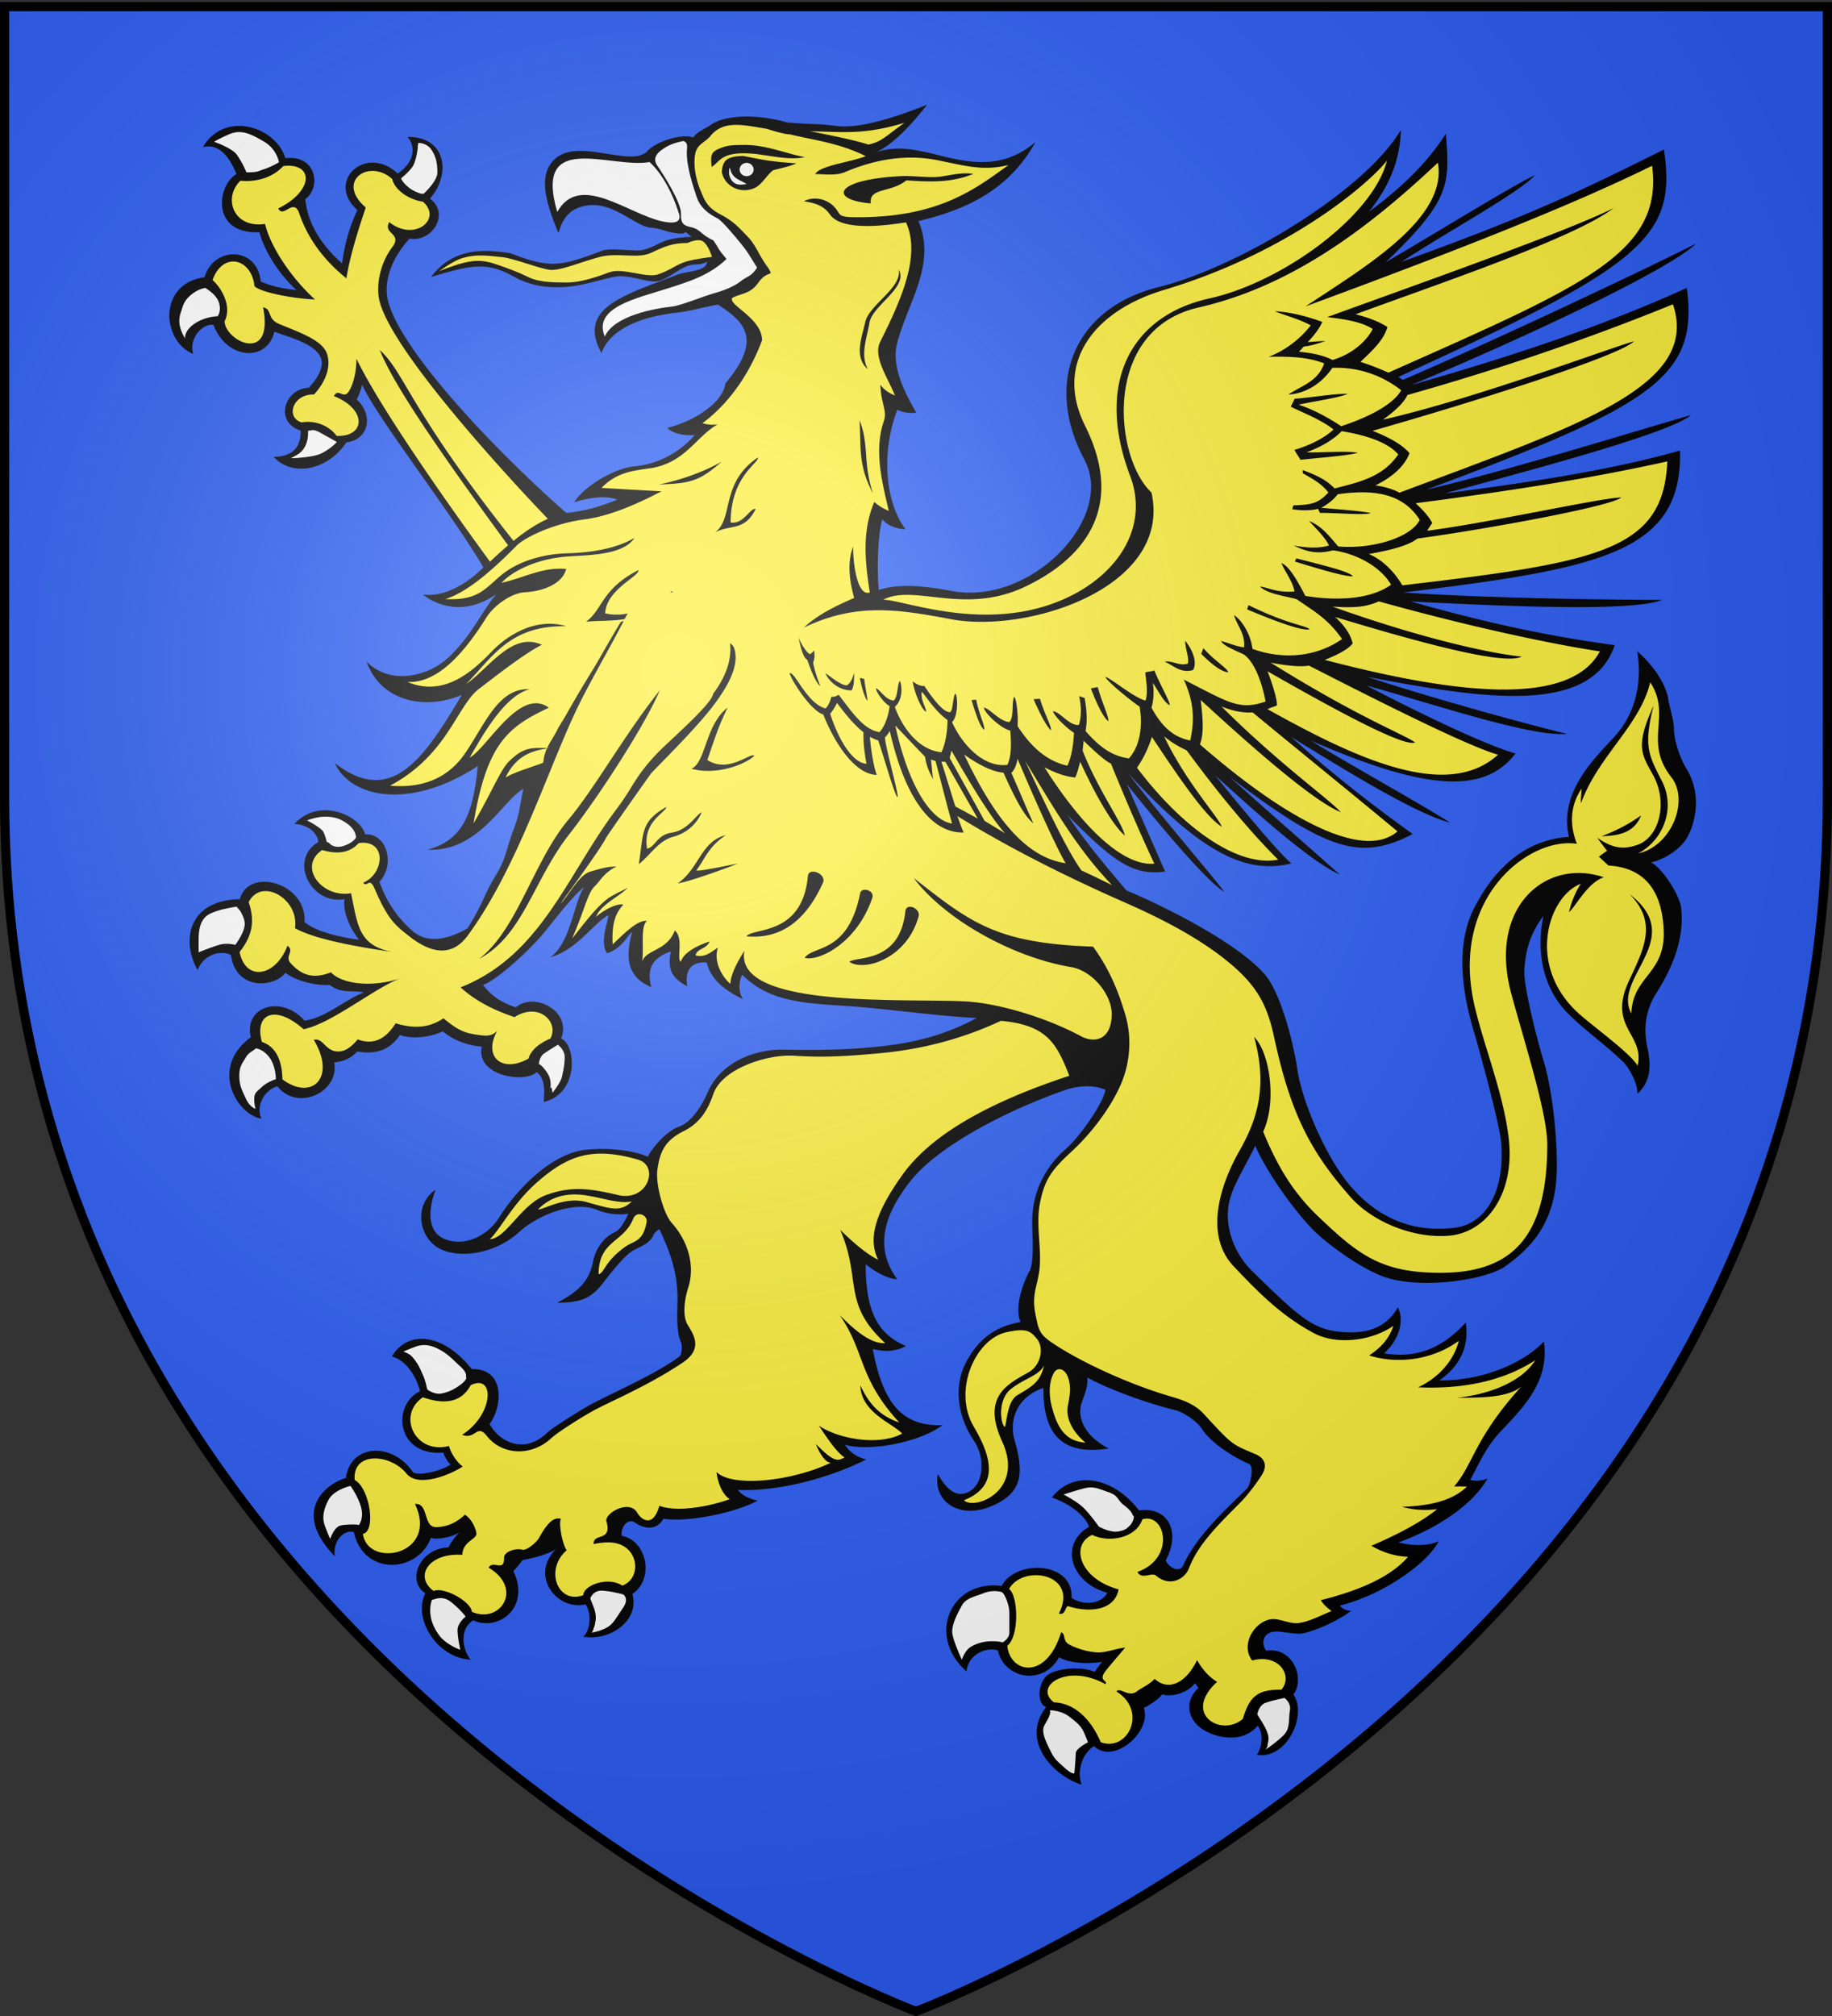
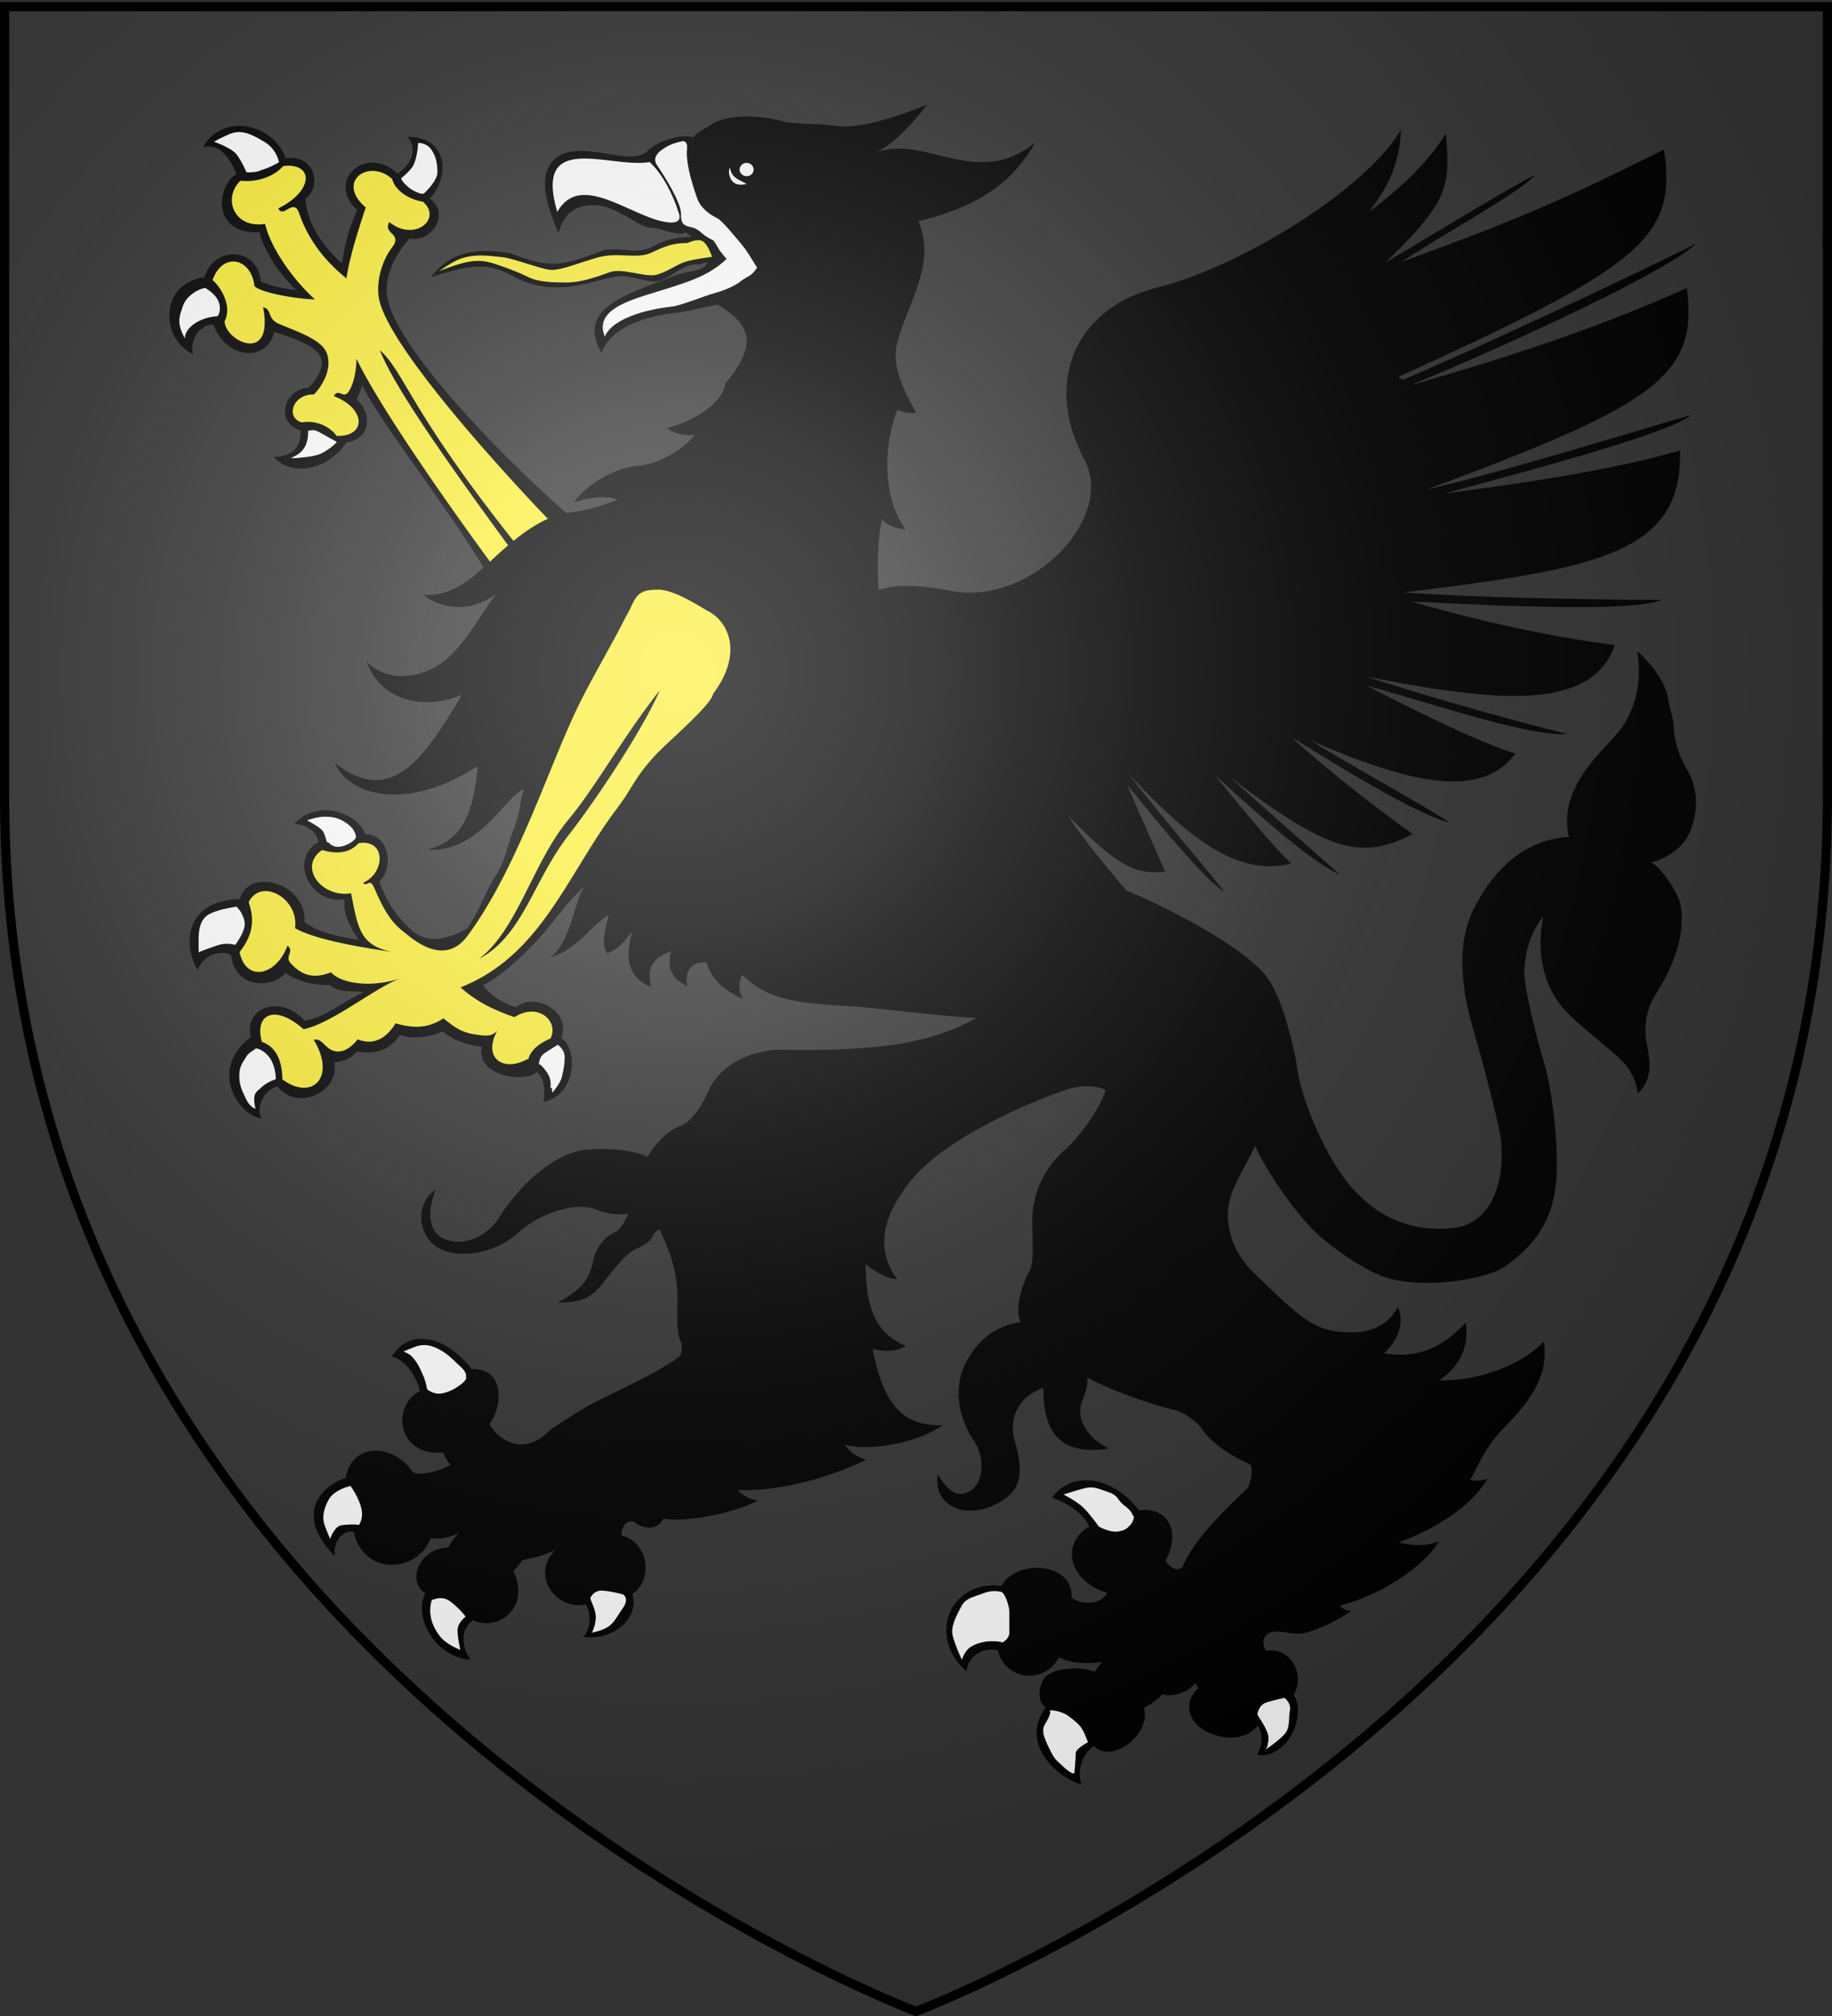
<svg xmlns="http://www.w3.org/2000/svg" xmlns:xlink="http://www.w3.org/1999/xlink" width="600" height="660" version="1.0">
  <rect width="100%" height="100%" fill="#333333" stroke="none" />
  <defs>
    <radialGradient xlink:href="#a" id="b" cx="221.445" cy="226.331" r="300" fx="221.445" fy="226.331" gradientTransform="matrix(1.353 0 0 1.349 -77.63 -85.747)" gradientUnits="userSpaceOnUse" />
    <linearGradient id="a">
      <stop offset="0" style="stop-color:white;stop-opacity:.314" />
      <stop offset=".19" style="stop-color:white;stop-opacity:.251" />
      <stop offset=".6" style="stop-color:#6b6b6b;stop-opacity:.125" />
      <stop offset="1" style="stop-color:black;stop-opacity:.125" />
    </linearGradient>
  </defs>
  <g style="display:inline">
-     <path d="M300 658.5s298.5-112.32 298.5-397.772V2.176H1.5v258.552C1.5 546.18 300 658.5 300 658.5z" style="fill:#2b5df2;fill-opacity:1;fill-rule:evenodd;stroke:none" />
-   </g>
+     </g>
  <g style="display:inline">
    <path d="M207.034 305.132c-1.874 6.861-2.549 14.453 6.264 18.005-1.578-5.881.263-9.55 6.445-11.647-1.513 6.697 1.25 9.201 5.327 11.415-.79-5.009 1.052-8.154 6.379-7.804 1.446 5.94 6.51 9.434 11.903 11.997-1.447-1.98-1.578-5.533-.263-7.979 3.983 4.001 8.49 6.29 13.564 7.681 6.152 1.688 13.136 2.058 21.028 2.569 11.311.699 28.87 3.261 42.22 3.902-9.47 5.067-19.07 8.037-32.355 9.376-9.536.99-18.48 1.223-31.501.99-6.248-.116-19.27 2.563-24.267 13.977-1.973 4.543-5.327 9.784-9.405 11.24-3.946 1.34-8.746 6.814-10.193 9.842-8.484-3.552-19.73-2.446-21.702-2.096-11.443 2.154-22.097 14.035-27.095 22.13-3.354 5.358-10.983 9.9-18.086 6.755-5.064-2.271-5.326-8.91-2.63-16.015-7.366 5.067-5.524 16.015 1.578 19.451 6.906 3.262 18.217 1.34 25.714-5.532 6.642-5.999 18.414-10.25 25.45-7.338 2.5 1.048 6.446 1.922 10.392 1.281-1.053 2.271-2.5 5.183-4.538 6.115-4.077 1.864-6.38 6.173-6.971 9.318-1.25 6.115-3.946 9.61-11.838 13.744 5.985-.233 10.325-.233 15.126-6.58 3.551-4.601 7.234-9.086 9.799-10.542 1.776-1.048 5.59-2.154 6.774-5.358.065-.116 1.052-1.339 1.841-1.572 2.828 6.29 6.38 13.628 5.853 25.217-.066 2.737-.263 8.794 1.184 11.706.46.932.329 4.018-.46 4.659-7.366 5.707-23.018 12.404-29.66 16.073-3.88 2.213-12.1 7.396-13.548 8.794-8.089 7.92-16.44 2.388-19.006-2.737 4.144-5.474 5.327-18.229-5.852-17.937-9.405-11.88-20.98-12.87-26.175-4.135 4.933 1.28 8.22 7.047 9.207 11.356-9.338 4.543-7.76 21.431 7.76 20.092-.394.233 1.908 4.077 2.368 3.844-3.157 2.33-11.443 4.076-12.561 2.388-6.774-9.785-20.321-9.027-21.834 2.096-4.932 1.223-18.808 9.959-3.617 25.625-.723-5.009 2.96-8.852 6.248-7.92 3.025 14.267 20.716 13.685 25.253 1.863 1.579.757 7.037-.117 9.405-1.864-1.053.932-3.486 4.135-3.618 5.009-9.733.29-13.81 11.181-7.628 15.025-4.21 8.27 3.814 21.198 14.797 21.722-2.697-3.32-3.749-9.958.855-12.87 8.089 3.727 18.94-3.96 13.153-16.19 1.052-.757 2.433-2.912 3.09-3.552 2.631-.466 8.484-1.806 10.983-3.67-8.944 8.736.263 20.442 9.602 18.17 2.301 3.611 1.183 9.086-.79 10.6 8.484 1.572 18.612-5.125 16.113-13.977 7.431-5.067 4.604-17.646-3.486-19.044-.46-2.795 1.973-5.94 4.34-4.31 4.407 2.913 7.827 1.573 9.274-1.28 7.694 1.222 23.346-1.806 30.909-5.94-2.236-.409-5.196-1.631-6.51-3.495 12.034.582 28.87-3.32 42.023-9.959-3.289-.873-5.59-2.62-6.906-4.833 8.352 2.387 24.662-.932 31.896-6.407-11.969.35-19.203-5.416-22.82-24.925 2.565.524 6.51 1.397 10.851-.99-8.944-3.786-13.219-10.949-13.153-26.79 1.184 1.107 6.38 4.776 10.325 4.95-8.747-11.822-2.433-23.586 4.406-32.263 9.405-11.764 32.028-23.237 50.77-29.76 3.618-1.222 8.813-1.863 13.022 0-.855 4.602-8.352 15.26-12.89 19.278-5.458 4.717-11.114 12.579-11.114 23.935 0 4.31.789 13.162-.921 16.248-1.841 3.203-5.064 11.59-2.894 16.54-9.667 1.689-14.534 6.988-17.756 13.045-3.946 7.221-3.354 17.122 2.5 25.857 3.616 5.3 3.287 13.453-1.053 16.307-4.67 2.97-8.09-.699-10.785-5.416-1.776 9.493 8.22 15.957 20.255 9.201 7.563-4.31 7.76-10.366 4.8-20.616-1.38-4.892-.394-13.278 9.536-16.83-.197 16.772 7.564 22.014 21.374 19.859-8.615-4.427-10.26-10.774-8.878-14.85.723-2.272 2.236-5.3 1.841-8.387 7.234 3.96 19.795 8.502 28.936 10.716 2.368.524 6.972 3.552 8.55 5.998 3.156 4.892 10.456 9.376 15.52 11.59 1.842.815.33 7.104-.592 7.978-6.708 6.697-16.375 15.142-21.044 25.333-1.052 2.388-4.67.7-5.656-1.747 4.998-9.26.92-17.646-8.747-16.365-9.14-11.764-22.03-12.812-28.541-4.193 5.721 1.922 10.85 5.824 12.166 9.551-9.865 5.824-5.985 18.345 5.985 21.606-1.513 3.145-6.906 4.717-11.706 1.689.657-12.113-18.48-12.58-22.886-3.902-16.639-2.213-24.794 16.307-11.51 27.954.461-5.3 6.117-8.095 10.26-6.872 2.039 9.318 14.863 11.764 20.058 2.213 2.696 1.864 9.142 2.33 14.008 1.573 0 .058-2.433 3.319-2.433 3.26-3.683-1.863-12.824-1.397-15.718 1.34-2.762 2.621-3.223 8.91-.131 10.192-8.55 11.065 2.433 22.48 11.64 25.391-1.644-4.367.197-10.25 4.077-12.637 6.445 6.29 19.006-4.834 16.31-12.521 1.841-.874 4.735-2.737 6.05-4.426 3.222 1.048 8.484-.583 10.72-3.67 0 .06 1.118 1.573 1.118 1.573-4.538 4.135-3.749 9.959 1.052 13.337 3.814 2.737 13.218 5.3 18.348-.99 1.842 2.504 1.644 6.697-.263 9.55 9.799 1.631 16.573-13.045 11.97-19.742 3.945-5.416-.33-15.724-8.945-14.326-1.71-2.446-1.184-6.29 3.486-6.29 1.973 0 5.721.874 7.76.699 3.157-.291 11.575-3.669 16.638-7.513-1.578.175-3.354-.932-3.683-1.689 14.337-3.61 28.674-13.918 32.357-21.082-4.012 1.864-9.47 1.398-13.22.408 10.26-3.669 23.347-10.89 29.2-20.907a9.378 9.378 0 0 1-5.721.466c2.96-5.358 4.998-10.541 9.996-15.9 7.76-8.152 16.047-16.597 14.14-29.41-7.366 7.746-21.308 12.93-34.198 12.697 5.919-4.135 9.93-10.192 8.615-18.928-7.563 8.328-15.98 11.881-26.766 10.075 4.34-3.727 6.97-10.133 4.538-15.083-3.683 6.697-9.93 8.212-15.126 8.212-12.232 0-16.178-4.135-32.356-19.801-6.38-6.115-9.996-15.9-7.3-24.576 1.381-4.601 5.327-10.95 8.089-16.715 2.696 6.64 10.983 19.16 18.48 27.08 4.011 4.31 15.652 12.988 23.675 15.841 12.166 4.31 33.737.932 39.787-3.494 7.826-5.649 16.113-13.51 16.77-30.342.395-11.647-1.578-27.837-4.209-36.631-2.499-8.095-6.774-25.391-6.379-30.109.46-5.94 1.513-11.181 6.248-17.587-2.368 11.123-.526 23.586 8.352 32.263 4.735 4.717 11.969 10.017 17.493 15.258 1.842 1.69 4.998 6.814 4.933 10.716 3.682-3.436 4.866-7.746 3.288-15.083-1.513-6.872-.33-12.813 2.893-17.821 3.815-6.057 9.47-16.423 8.155-27.896-.46-4.193-6.05-12.929-9.864-14.967 3.748-.699 9.075-3.902 11.442-7.512 2.763-4.368 5.59-14.152.198-23.063-2.5-4.134-4.143-9.783-4.143-13.161 0-2.68-1.71-8.27-1.776-9.143-.658-5.475-5.195-11.823-10.26-16.249 1.776 10.716-.854 20.674-7.233 27.721-6.182 6.93-18.612 18.112-15.126 33.08-19.137 1.164-27.95 17.645-30.515 22.304-7.3 13.104-3.946 29.934-.92 40.417 3.288 11.123 8.878 32.264 9.272 37.505 1.184 15.55-4.866 26.44-15.191 27.72-14.863 1.864-25.977-4.076-34.198-13.627-7.563-8.677-15.849-27.313-17.427-38.378-1.25-8.62-5.393-24.751-10.588-30.866-8.287-9.667-30.515-21.315-45.378-27.546-6.773-8.037-13.416-15.84-19.269-24.635 15.784 16.074 21.9 19.743 31.962 18.461 0 .059-12.496-28.478-12.496-28.536 9.997 12.463 25.977 31.74 31.896 35.176-5.26-6.93-21.636-25.8-31.37-38.67 23.61 25.683 38.341 33.079 53.336 29.352-4.67-3.611-24.99-28.77-24.99-28.828 14.401 13.045 31.106 28.07 40.839 32.496-8.681-7.745-24.333-21.373-36.105-32.03 32.488 24.693 43.076 27.43 59.977 18.752-13.35-9.609-26.963-20.15-39.721-31.74 17.953 11.066 40.642 25.043 51.953 28.013-10.193-6.523-31.5-18.17-45.574-26.847 36.433 15.84 56.491 18.053 67.014 4.193-13.877-3.902-48.666-22.13-48.666-22.189 21.834 5.999 53.927 16.89 65.567 15.783-11.64-2.796-40.971-10.716-65.567-18.694 37.683 7.163 73.327 12.812 81.153-10.367-24.201-3.261-44.785-8.095-66.685-14.268 26.964 1.281 71.683 3.61 82.205-.524-13.02-.058-55.307-.408-84.704-2.446 64.318-7.862 91.478-12.987 90.558-46.474-23.413 6.698-51.625 10.716-76.945 14.035 29.594-8.036 73.327-19.626 80.562-25.624-11.246 3.087-58.004 17.704-86.678 24.402 74.248-27.663 89.177-36.806 85.297-66.042-28.937 13.162-59.912 23.12-90.295 31.798 33.672-13.977 83.784-37.156 93.32-46.299-11.377 5.824-63.726 30.808-96.082 44.61-.46-.291-.92-.64-1.381-.99 79.904-36.398 91.28-45.6 86.94-74.427-27.423 13.685-44.325 21.78-85.888 36.747 14.337-9.492 38.407-22.537 43.668-28.361-7.892 3.727-32.948 19.218-48.929 28.536 21.11-20.208 21.11-25.333 19.73-42.106-6.511 10.25-15.455 18.345-25.254 25.625 6.576-8.212 10.259-16.656 10.522-26.848-11.772 19.918-52.874 44.843-79.443 51.482-28.41 7.105-37.223 32.264-24.202 56.432 10.26 19.102-17.427 47.813-43.338 43.038-10.26-1.922-17.69-2.388-24.004-.35-.592-6.056-.395-18.228 1.183-23.178 1.118 1.63 4.012 3.203 7.564 3.261-6.643-8.794-8.05-25.088-2.656-39.123 1.71.99 4.143 1.222 6.181.99-4.011-6.93-8.173-15.363-6.266-22.7 3.485-13.454 12.973-25.854 6.976-40.023 19.466-4.6 30.817-12.532 38.314-25.81-10.062 8.328-19.795 7.28-31.172 4.368-9.602-2.388-14.303-3.12-21.011-1.14 4.275-1.747 10.325-7.25 16.704-15.52-10.982 4.426-22.196 7.816-29.299 7-8.089-.99-6.691-.358-16.54-1.182-9.948-2.857-20.65-2.624-25.45 1.104-.724.582-4.275 2.025-5.262 3.806-4.017-1.402-12.214 1.384-15.093 4.476-.065.524-2.236 1.397-2.696 1.514-7.308 1.609-21.451-5.35-27.994 1.492-4.963 5.191-2.611 13.742 1.632 23.864 1.252-4.735 3.492-7.795 8.32-8.889 9.42-2.132 16.508 6.766 22.185 7.119 3.091.175 5.27 1.669 9.257 1.897 3.19.183-.03-1.922 3.85 1.065-10.478.393-10.078 2.774-15.966 4.269-2.575.653-10.462-.837-13.44.294-13.511 5.13-17.05 5.834-29.925.804-8.454-1.328-18.768-1.964-25.993 7.755 12.627-3.785 18.04-5.153 26.852-.203 5.858 3.238 12.494 4.396 20.867 3.037 4.129-.67 11.3-2.909 13.553-3.044 3.846-.23 7.896 1.476 11.584 1.684 3.396.192 6.89-3.215 10.297-4.725 3.489-1.546 3.94-.088 7.178-1.713 0 3.144-6.65 3.053-9.587 4.195-17.553 6.823-33.059 10.812-24.974 25.717 2.618-7.282 11.563-11.717 24.33-13.203 5.529-.643 9.532-2.024 13.837-2.676 8.458 5.474 14.85 11.096 2.407 25.799-.592 5.824-9.33 12.12-18.997 14.565 2.104 2.155 6.182 2.563 8.944 2.33-4.34 5.124-11.509 9.55-19.73 10.25-6.313.524-16.309 6.347-19.729 11.763 3.552-1.164 9.8-2.504 14.14-.873-5.525 2.213-10.062 3.669-16.705 4.368-24.464-21.49-55.242-54.278-58.53-70.06-1.447-7.105 2.5-14.792 7.234-19.8 7.103 1.455 13.416-8.038 6.642-13.046 6.972-7.978 5.393-20.325-7.365-20.208 2.828 3.203 2.302 8.328-3.223 11.997-10.325-9.726-23.74 2.504-13.218 11.938-1.973 4.601-3.749 8.794-4.998 17.471-4.999-4.426-11.115-11.472-12.035-21.023 5.26-3.844 3.748-14.618-6.511-13.395-3.288-10.599-20.058-15.608-27.029-3.61 4.472-1.224 8.286 1.98 10.983 8.793-6.314 3.67-8.484 19.743 7.563 19.044 1.118 4.834 5.59 13.045 12.166 18.985-4.406-.582-7.497-1.048-11.772-2.853C84.4 80.81 70.13 80.288 66.972 90.77c-15.455 2.097-13.942 21.024-3.683 25.1-1.578-5.066 3.091-10.133 6.642-9.492 4.275 11.414 17.56 12.288 19.927 2.213 3.486 1.456 14.074 3.843 15.389 9.085.657 2.504-.92 5.94-4.143 9.26-7.958.349-11.378 11.24-2.63 14.035.065 5.649-2.697 8.444-8.813 8.619 5.787 6.406 17.361 4.775 23.807-4.776 7.365-.873 8.943-8.91 3.354-14.035.723-1.514 1.38-2.912 1.775-4.892 4.538 10.483 28.805 41.349 39.722 59.868-4.67 4.66-12.101 9.843-19.795 8.91 4.472 3.553 13.679 7.106 23.938-.116-4.8 5.94-8.155 13.628-15.323 20.442-6.38 6.173-18.875 9.784-27.095 1.63 5.064 13.86 20.321 15.666 31.238 10.832-12.364 20.733-22.952 36.865-41.629 22.364 5.13 11.24 24.399 15.607 46.824.99-1.512 15.49-4.8 24.226-16.44 27.371 16.966.757 24.727-16.48 31.369-19.859-1.754 8.218-.822 6.22-2.962 12.657-2.706 6.867-2.624 9.988-5.932 15.37-4.315 7.022-3.881 8.743-9.389 17.573-6.97 3.96-13.481 5.009-18.282.64-3.42-3.086-7.695-7.803-10.588-15.84 5.392-5.882 2.302-16.015-4.67-15.55-1.578-6.172-14.994-12.345-23.149-3.435 4.078.174 7.498 2.679 7.826 5.94-9.798 5.707-2.564 20.616 8.55 18.694-.592 4.892 2.302 10.075 4.735 13.278-5.853-.815-13.613-2.387-17.822-5.765.855-12.812-18.283-18.17-21.176-7.513-17.56.408-19.006 14.327-13.81 23.179 1.972-5.183 7.628-6.581 10.916-4.892 1.513 11.531 13.942 10.832 17.822 5.824 3.88 2.911 10.325 4.251 14.534 3.96 3.88 3.028 7.431 1.63 11.18 2.446-5.985 2.271-12.627 8.386-19.466 9.26-7.695-8.678-19.993-4.485-17.56 5.415-13.744 10.076-4.537 25.45 3.486 26.673-1.973-3.785.79-9.434 5.195-10.599 6.708 8.445 20.453 1.747 18.612-7.804 3.156-.407 5.327-1.223 7.563-3.61 6.773 1.164 10.785-.816 14.008-5.417 3.88 1.573 10.127.7 14.007-1.164 3.42 3.028 8.55 4.717 12.759 5.008-2.105 9.726 14.336 12.055 17.953 8.328 4.275 3.145 1.447 11.24 2.762 9.667 11.049-2.911 10.26-18.46 5.262-20.674 3.617-8.91-8.813-15.375-14.797-10.191-3.683-1.165-7.432-2.97-10.786-7.338 3.997-1.268 13.952-10.095 19.25-16.226 2.427-2.81 10.32-13.284 13.923-15.803-3.297 4.185-4.378 18.477-11.197 23.014 8.704-2.496 13.77-10.62 18.984-13.813.697.08-3.182 9.085-.269 12.456 5.187-1.724 6.836-6.306 8.156-6.935z" style="fill:#000" />
-     <path d="M296.216 40.199c-13.728 4.176-21.195 2.898-30.833 2.782 5.985 1.164 14.492 2.881 19.013 4.354 4.406-.932 5.77-2.81 11.82-7.136zm-55.774.695c-3.103.111-5.71 1.07-7.88 3.75-1.71 2.038-4.39 2.579-4.916 5.956-.658 4.252.528 8.827 1.843 11.914 1.118 2.679 2.015 5.376 6.29 7.59 4.472 2.329 6.195 4.36 9.145 7.438 2.814 2.934 3.487 5.912 6.76 10.28 1.825 3.174-.133.162-3.47 4.899-2.531 3.59-5.756 3.351-8.387 4.807-1.512 2.326 9.732 6.56 9.76 13.88-5.386 14.353-13.666 22.87-19.52 27.122 1.71.582 3.41.626 4.989.393-6.905 3.785-10.65 12.704-22.158 14.393-5.985.815-11.104 1.46-15.905 6.41 6.577.408 13.154.77 19.664 1.119-6.642 3.436-16.184 8.027-25.194 9.192-10.588 1.398-19.731 6.053-22.23 8.557-6.774 6.872-15.795 15.266-23.423 17.538 10.851.524 12.887-3.324 18.543-7.983 5.13-4.193 13.05-6.752 21.074-6.985 7.957-.233 16.097-1.41 22.41-5.08-3.748 5.65-14.545 5.584-21.977 6.108-10.785.815-18.393 5.124-21.615 8.618 7.102-1.514 13.487-5.293 21.182-4.536-1.316 5.3-8.515 7.387-13.447 7.62-4.472.175-10.254 4.383-12.688 8.285-7.168 11.415-15.884 21.6-25.88 21.075 12.232 5.125 21.555-3.667 27.869-10.19 6.51-6.639 15.662-10.663 24.146-8.043-18.546-.35-24.164 10.19-32.713 18.868 7.366-5.008 14.961-17.274 24.76-12.79-6.247 3.087-17.374 12.033-20.531 14.363-7.3 5.474-10.267 21.673-29.207 31.749 12.364 1.106 19.934-3.852 24.472-10.432 6.576-9.493 10.929-21.66 21.254-21.136-8.22 2.096-15.419 15.096-19.628 22.375 5.722-3.086 16.382-23.316 25.917-16.328-13.218 6.232-20.311 11.476-24.652 37.857 6.182-10.54 8.795-17.647 11.82-20.5 4.199-3.996 6.556-4.409 12.254-4.113.964-2.083 2.334-3.844 3.76-6.833 3.77-5.964 3.209-5.862 11.35-19.05 1.952-3.162 3.762-6.682 8.964-15.33 1.211-2.014 35.131 2.858 37.123 8.315 2.154 5.904-2.515 13.442-7.05 19.352-6.142 8.007-19.403 20.883-20.169 21.922-.757 1.026-14.112 19.915-14.64 20.954-2.131 4.203-14.27 20.54-14.928 21.56 2.828-2.854 6.04-9.414 9.724-10.463 4.603-1.34 5.738-1.622 8.602-1.693-4.168 2.091-5.24 4.654-7.265 6.622-2.182 2.12-3.357 8.11-7.266 16.933 2.92-3.495 8.44-11.275 12.796-13.758 3.592-2.048 4.227-2.034 5.386-2.903-1.748 2.414-8.836 5.444-10.374 9.615 2.216-2.038 6.83-4.576 8.965-4.021-2.862 3.072-3.808 6.78-3.507 13.032 4.434-4.247 8.255-7.991 11.206-7.71-2.14 1.956-.938 8.23-1.518 13.334 1.183-4.018 8.164-3.434 10.663-10.19 3.025 2.505.475 9.26 1.988 10.25.723-2.503 4.107-4.904 9.434-6.651-1.052 2.562-4.262 2.294-4.59 4.565 3.42.932 5.789-1.81 7.301-2.51-1.578 4.543 1.454 9.669 4.085 11.823 0-3.145 2.75-7.943 4.59-10.855-3.682 19.51 54.922 15.38 73.27 16.66 10.654.758 25.857 5.37 36.906 11.31 4.011 2.213 9.99 1.746 10.12-7.106.067-6.464-6.324-14.317-13.229-15.482-20.058-3.377-42.016-16.25-51.617-29.178 18.677 14.617 26.908 21.36 58.738 22.466 5.458 7.57 8.325 14.695 10.627 22.557 1.973 6.814 1.582 14.592-1.048 21.347-3.42 8.62-10.459 17.547-16.772 23.313-6.445 5.94-8.717 9.127-10.23 16.872-1.184 6.115.168 12.697.036 18.929-.131 7.396-2.994 9.843-1.482 17.356 1.118 5.649 1.347 6.66 6.543 10.039 9.207 5.998 24.696 13.09 38.243 16.993 4.67 1.34 7.803 2.854 10.302 5.533 9.339 10.133 9.018 9.892 16.844 13.153 3.091 1.282 4.208 3.722 2.17 6.925-1.71 2.679-4.554 6.465-6.724 8.678-6.445 6.58-13.94 13.473-17.098 21.8-1.315 3.495-6.24 6.35-10.844 2.39-1.315-1.165-4.72 1.499-6.036-1.18 12.495-4.426 9.255-19.448 1.626-17.235-2.038 6.115-10.856 7.847-16.446 5.11-7.103 3.145-4.514 14.23 8.639 17.84-1.381 7.338-10.324 7.514-16.375 5.533-1.183-.349-.813 3.088-3.18 2.39 6.707-13.104-11.765-16.255-16.303-8.044 3.025 2.213 3.368 15.48-.578 18.566.855 8.968 12.737 11.544 17.603-4.354 1.644.349.285 2.74 2.784 4.021 2.565 1.34 5.975 2.335 9 2.51 2.762.174 6.324-1.281 9.218-1.573-1.973 2.388-4.63 5.353-6.47 7.741-2.565 3.32 1.081 3.01-.037 4.233-12.495-6.988-23.684.716-16.844 5.957 6.38.233 11.906 4.996 15.326 13.032 8.747 3.378 15.59-10.077 5.133-16.6 1.183-1.514 4.056 2.096 6.687 0 1.644-1.281 3.883-2.074 5.856-4.112 4.538 4.135 10.263 1.374 13.88-6.138 1.842 3.203 4.014 5.591 6.579 7.105-11.575 10.541 1.45 18.24 8.422 12.125 2.236-7.57 4.987-9.613 12.615-9.554 3.946-4.485-.796-11.943-9.542-9.555-3.815-4.834.269-12.114 5.53-13.395 3.091-.757 6.537 1.584 9.76 1.118 3.616-.524 7.28-2.56 10.699-3.9-1.052-.757-2.622-2.054-3.542-3.568 12.692-3.203 22.87-7.573 28.592-14.212-4.078-.116-8.091-1.327-12.037-3.598 10.062-4.31 16.976-8.277 21.58-12.004-4.538.582-8.28.118-11.568-.756 8.813-.291 16.424-1.846 21.29-6.622-1.446-.058-2.81-.06-4.192-.06 6.182-6.989 6.69-15.856 22.013-32.687-4.67 3.902-14.336 3.573-21.11 3.69 12.233-1.34 21.785-6.018 25.665-12.307-9.996 6.522-23.095 9.558-38.352 8.86 6.445-2.971 11.724-8.63 13.302-15.21-8.286 6.115-19.75 7.806-29.351 4.777 3.485-2.27 6.601-5.366 7.916-9.676-7.365 5.125-18.821 6.233-25.99 2.39-10.85-5.766-18.541-13.735-26.17-21.772-9.864-10.25-4.608-26.735 1.772-37.917 6.05-10.657 9.213-21.297 4.807-37.313 5.261 5.3 7.436 21.531 2.964 31.024 4.604 11.181 9.652 19.68 17.676 27.425 13.481 12.87 20.965 19.01 41.352 18.777 23.543-.291 34.014-12.997 34.014-42 0-10.365-7.378-33.07-11.784-49.376-7.694-28.479 11.453-44.505 30.327-38.1-5.393 1.69-9.581 10.147-11.422 11.37.723-3.029 1.96-6.31 3.867-9.222-10.785 4.018-18.41 27.608.398 43.39 5.787 4.892 15.916 12.303 18.218 16.146 2.367-10.482-10.018-12.534-2.783-27.908 4.603-9.96 9.548-18.866.144-28.242 19.072 14.618-5.866 27.36.579 39.067.394-12.289 11.117-12.853 10.59-27.063-.526-14.85-7.814-20.795-18.073-21.377-1.052-.932-2.092-1.913-3.145-2.903a94.137 94.137 0 0 1 2.675-1.935 108.417 108.417 0 0 1-3.217-4.264c4.8 3.32 8.363 4.045 13.23 2.298 7.168-2.562 9.993-13.86 5.06-22.829-4.077-7.28-5.672-9.695.181-22.799-3.354 13.278-1.695 16.204 2.711 24.765 4.604 8.968.384 19.396-7.771 23.706 10.982-2.446 16.828-17.405 10.844-24.976-9.273-11.823.264-20.222-6.904-31.054-3.354 14.152-17.14 24.236-22.664 39.61-.132-1.571.115-3.146.18-4.777-4.011 5.882-3.754 12.403-1.518 18.052-15.323-2.446-41.353 17.186-33.725 52.129 2.894 13.103 9.61 29.153 11.387 44.237 2.104 17.704-6.906 30.882-19.664 31.93-11.64.932-25.003-4.546-32.17-12.7-13.154-14.85-19.651-27.496-24.978-52.189-2.5-11.705-6.243-18.214-18.146-27.183-9.47-7.047-20.724-12.643-31.773-17.477-18.48-8.153-37.154-17.54-53.859-27.848.527 1.339 1.505 4.275 2.097 5.382-9.799.29-18.826-9.558-24.218-33.261-.395.815-1.292 2.023-1.555 1.965-.263 2.039 4.581 18.872 4.121 19.745-.92-.408-4.257-12.511-6.362-18.626-.92-.175-1.921-.77-2.71-1.119.065 1.398.86 8.759 2.24 12.428-7.957-.117-14.798-12.698-17.495-19.745-4.537-1.456-11.186-12.528-10.988-13.577 1.71-.407 5.727 10.067 11.711 11.581.855-.757 1.587-2.442 1.916-3.84.855.175 1.662-.227 2.386-.635 3.88 4.95 8.083 11.575 13.41 12.216 1.776-2.038 2.83-5.119 3.29-8.497-1.974-1.048-4.74-4.994-4.41-5.926 1.907 1.397 3.278 3.88 5.71 4.112 1.448-1.106 1.17-5.392 2.025-6.44.526.757 1.399 5.817-1.627 8.496 2.631 7.338 8.152 14.206 15.254 14.847 1.25-2.621 1.988-6.593 1.988-10.553-4.274-2.97-7.633-8.726-8.422-9.192-.46 2.504 1.446 5.306 1.446 6.47-1.315-.29-3.884-6.074-4.41-9.917 1.184.873 2.349 1.598 3.796 1.481 2.17 3.203 5.814 8.501 8.313 8.618 1.184-.175.989-5.204 1.844-6.078.79.466 1.02 7.536-1.085 9.283 3.223 7.222 10.153 14.962 18.11 14.03 1.513-3.028 1.239-7.521.976-11.248-2.565-.408-8.15-5.228-8.675-7.499 2.038.291 4.93 4.398 8.35 4.747 1.644-1.456.67-6.566 1.59-8.254.79.349 1.384 6.468 1.12 9.555 4.341 6.697 9.397 11.399 16.303 12.971 1.447-3.028 1.971-7.037 2.169-10.764-3.223-2.155-6.832-6-6.832-7.106 2.565.466 5.2 4.769 8.422 4.536.92-2.796.832-6.054.108-9.374.527 0 1.18.484 1.772.484.657 3.669.982 7.1.325 10.885 4.011 4.543 8.09 8.135 14.206 8.95 3.682-4.134 4.558-10.643 3.506-16.932-3.946-2.737-10.584-8.28-11.242-9.737 1.842.35 9.146 6.693 13.158 7.741.92-2.504.19-6.688-.073-9.192.79-.35 2.11-.288 2.964-.695 1.579 4.018 4.966 9.971 5.097 11.369-1.841-.64-3.988-4.958-5.567-7.287.395 2.911.254 5.804-.47 8.133 2.828 5.067 6.309 9.512 12.688 10.735 1.184-5.358 1.718-11.657-2.096-19.927 14.6 7.396 18.103 10.195 26.784 7.166-1.118-5.881-3.389-12.59-6.94-15.27-.723-.582-7.035-2.788-7.627-4.535 2.433.583 5.02 1.823 7.519 2.056.46-4.426-2.303-7.116-3.29-10.552 3.026 2.038 5.576 6.931 6.037 11.066 9.864 3.553 20.67 2.794 29.35-3.205-4.734-6.814-9.407-9.212-14.602-12.88-1.184-.816-9.623-1.557-12.254-4.294 2.104.058 5.49 2.154 11.278 1.572-.592-3.261-2.986-6.224-4.302-9.253 2.63.816 5.805 6.802 7.844 10.704 9.667 1.63 21.181 1.35 28.086-3.658-3.617-6.115-11.516-10.2-19.013-11.249-4.933 1.281-8.235.641-12.905-1.572 4.012.699 8.016 1.048 11.567 0-1.118-2.563-4.336-5.655-6.506-8.043 4.077 1.689 6.32 4.56 9.543 8.345 10.193.932 23.424-2.446 26.712-8.678-5.787-9.143-15.91-9.978-26.893-8.406-1.25 1.806-3.508 3.397-5.35 4.445 4.735.408 13.695 1.083 16.194 1.724-2.17.757-11.17-.12-16.627-.06-.264-.525-.418-.749-.615-1.331-2.565.64-5.667.587-8.494.12.131-.407.265-.803.397-1.27 5.853-.174 8.105-.591 11.459-4.202-2.368-3.087-5.39-4.542-8.35-6.29-.066-.349-.072-.708-.072-1.058 3.682 1.398 7.487 2.873 10.446 6.017 8.483-2.154 15.859-3.847 20.857-11.127-3.815-4.484-12.099-6.571-18.544-7.62-3.156 3.262-7.548 5.469-11.494 6.925 5.524.116 13.55-.548 16.772.15-3.026.933-12.447 1.6-18.76 2.299-.592-1.107-1.426-2.101-1.952-3.266 4.472-1.281 9.507-3.624 12.796-6.652-4.21-3.261-9.123-5.109-13.99-7.438.264-.815.93-1.757 1.194-2.63 5.918-.409 13.345-1.806 17.422-1.573-3.485 1.398-10.853 2.343-16.049 3.507 5.064 1.69 9.774 4.308 13.917 7.046 6.84-2.213 16.639-6.405 19.664-11.763-6.577-5.124-14.335-7.638-22.556-7.347-3.025 4.542-8.27 8.447-14.386 8.738 4.143-2.853 9.672-4.191 11.711-10.19-5.787-2.271-12.03-2.235-18.146-2.177 5.459-2.038 10.514-6.03 13.736-10.28-3.683-2.039-7.903-3.054-11.784-4.627 5.262.292 10.647 1.703 15.58 3.508-1.053 2.388-3.127 4.903-4.772 6.592 1.645-.059 4.14-.36 5.784-.303-2.302.7-4.681 1.58-7.049 1.754-.526.524-1.1 1.227-1.626 1.693 3.748.408 7.539.974 11.024 2.722 5.656-1.69 10.659-5.412 13.158-10.13-3.683-2.446-9.536-3.26-14.929-3.9 31.04-11.298 77.258-27.555 93.765-35.65-13.153 9.9-56.555 24.462-84.44 34.712 3.486.932 7.517 2.223 10.411 4.203-1.381 4.66-5.334 7.964-8.82 11.4 3.223.99 6.055 2.168 9.146 3.507 63.857-28.42 90.103-39.078 86.354-67.731-25.253 12.463-61.678 26.95-113.5 46.051 19.663-13.045 46.627-28.879 43.34-47.049-22.887 21.548-48.02 40.482-78.403 47.412-31.83 7.28-27.565 49.267-15.398 60.565 6.905 31.04-40.432 46.289-65.751 41.455-17.691-3.32-31.108-5.344-48.076 2.752 4.473-4.194 10.594-7.172 16.447-9.676-1.38-5.242-2.43-11.165-.325-16.873-.066 5.416 1.315 16.514 5.458 15.058-1.513-9.725-2.661-20.023 1.482-29.632 1.25 1.165 3.025 2.262 4.735 2.903-2.302-9.784-4.849-19.838-1.626-29.33 1.184-3.67-.924-5.48-1.12-11.944 1.249 1.747 2.893 2.722 4.734 3.538-1.972-5.358-7.302-12.566-4.807-17.568 6.707-13.447 13.46-28.166 8.458-39.127-6.313.99-20.959 3.021-24.905-2.57-1.907-2.795-4.782-3.8-8.53-4.324 2.959-1.689 8.334-1.158 11.097 3.326.723 1.107.815 1.817 5.024 1.875 27.62.408 39.846-9.105 50.895-17.084-8.287 2.038-14.036.291-23.243-1.572-10.325-2.039-20.511-.29-30.508 3.96-2.893 1.165-6.452.575-9.542.575 1.25-2.737 12.113-4.002 16.519-5.866-8.84-4.444-18.403-5.488-24.797-7.136-1.644.059-6.299-1.376-7.482-1.784-4.136-.687-7.706-1.411-10.808-1.3zm-61.269 204.04c-.024.052-.049.1-.072.151.295-.037.598-.092.904-.12-.3-.018-.55-.016-.832-.03zm-.072.151c-6.696.838-10.784 3.805-13.555 9.495 2.791-1.781 8.994-3.56 12.362-4.868.2-1.913.613-3.336 1.193-4.627zm63.871-197.63c1.121-.021 2.513.019 4.338.182 6.313.824 11.022 2.827 16.266 3.81-4.406.915-8.898-.03-15.869-1.028-11.443-1.154-11.645 2.276-14.604 4.234-.48-3.974-.156-4.95 2.676-6.079 2.52-1.004 3.83-1.053 7.193-1.118zm.434 3.599c7.147 1.42 9.07 1.847 17.423 2.419-2.236 1.048-5.433 1.681-7.664 2.268-2.174 1.732-3.605 4.72-6.108 5.835-4.433 1.975-9.747-.475-10.664-5.291.34-4.057 1.883-5.057 7.013-5.231zm210.844 1.451c-4.275 5.94-30.312 29.64-73.125 42.453-23.215 6.93-35.835 24.18-25.773 44.388 13.876 27.838-1.7 44.078-19.194 52.522-20.19 9.842-36.593-.883-46.918 4.475 5.721-.058 26.313 8.162 48.147 3.387 24.201-5.3 40.247-24.104 32.75-43.905-11.444-30.166-.06-52.35 25.916-58.115 24.07-5.3 53.856-27.21 58.197-45.205zM315.555 56.77c.494-.022.976-.018 1.482 0 .577.02 1.143.063 1.735.15-6.906 2.854-13.75 2.7-21.905 2.117-5.261 4.194-12.333 2.318-11.676 7.56-13.81-1.165-12.255-7.902 10.302-8.95 3.091-.117 7.195.39 10.483.332 2.92-.044 6.12-1.056 9.579-1.21zm-21.218 31.507c3.288 5.707-8.659 11.765-9.58 17.356-.789 4.95-3.136 10.58-.505 15.24-4.67-3.903-1.986-10.413-.868-15.422 1.25-5.707 12.136-11.234 10.953-17.174zm253.569 11.339c-27.424 11.181-56.294 21.045-87.005 29.723-.855 2.387-4.868 5.918-8.025 8.073 30.844-7.047 74.707-23.633 82.27-25.671-4.867 4.95-55.117 20.622-85.632 29.3 5.064 1.98 9.676 4.405 12.11 7.317-1.71 4.542-6.04 8.048-11.17 10.553 2.696.35 5.71 1.165 7.88 2.388 59.254-22.246 98.516-34.894 89.572-61.683zm-266.401 37.977c3.222 8.095 1.055 13.99 4.41 23.948-5.065-9.492-3.819-15.445-4.41-23.948zm-33.292 12.186c.46 1.806-8.862 5.999-8.928 21.257 4.275.757 6.364-4.909 8.205-4.385-3.748 7.455-8.208 4.885-13.338 7.68 6.314-4.6 1.566-16.05 14.061-24.552zm297.85 1.27c-26.57 5.94-54.663 10.087-82.415 13.697 2.038 1.922 4.238 4.114 5.422 6.501a34.73 34.73 0 0 0-1.663 2.51c21.11-2.737 57.4-10.885 63.582-10.885-3.485 2.912-43.453 10.252-66.799 13.455-3.157 2.446-9.095 3.827-15.868 5.05 4.669 1.98 8.453 5.999 10.952 10.25 64.58-7.57 85.539-11.46 86.788-40.578zm-309.742.12c-7.234 6.349-10.134 7.09-20.459 7.44 7.234-1.515 14.212-3.945 20.46-7.44zm188.216 31.629c11.246 2.853 17.557 4.468 18.543 5.866-1.71.175-7.833-1.344-19.013-4.838.197-.35.338-.679.47-1.028zm-215.434 3.84c.263 2.155-10.39 6.173-10.917 14.151 11.312 2.68 20.383-7.863 22.158-7.106-8.944 11.357-21.308 8.956-28.411 9.888 5.524-4.135 5.135-10.818 17.17-16.933zm242.472 10.25c-3.683 1.573-6.997 2.276-15.218 1.694 33.737 11.997 55.254 15.776 62.028 16.358-5.327 2.912-31.494-3.973-61.088-12.941 2.762 2.562 4.922 5.356 5.711 8.617-1.447 2.155-6.186 4.248-9.145 5.413 43.799 11.472 80.38 15.33 90.114-2.782-16.704-2.504-43.729-8.38-72.402-16.359zm-42.69 1.21c13.22 6.523 19.135 6.699 19.99 7.922-1.908.64-9.674-1.989-20.46-6.531.198-.466.34-.925.47-1.391zm-147.37 10.674c1.053 2.33 2.438 4.597 3.687 5.412.526-.233.98-.657 1.374-1.24.329 1.456.237 2.797-.29 3.961.527 2.738 1.466 5.353 2.386 7.741-1.315-1.106-2.62-3.784-4.265-8.617-1.447-.757-2.168-4.229-2.892-7.257zm126.658 1.028c2.434 2.912 4.014 7.109 2.567 9.555-4.143 1.164-6.33-1.499-9.29-2.722 2.368-.524 4.727 1.509 7.555.635.592-1.747-.897-5.022-.832-7.468zm5.929 2.388c3.616 4.135 8.067 6.7 8.133 7.923-2.236-.233-5.269-2.495-8.82-6.048.263-.64.49-1.292.687-1.875zm22.013 4.717c28.279 17.705 43.603 23.477 47.352 26.156-3.42 1.456-22.877-8.724-48.328-23.283 1.578 4.135 3.138 9.03 3.072 11.127-.789.466-2.217.746-3.072 1.27 29.133 16.249 58.77 30.049 75.474 14.907-9.075-2.62-32.785-14.27-61.92-29.179-2.63.525-7.909-.008-12.578-.998zm-136.382 3.387c0 2.271-.006 4.2-.795 5.715-3.683.116-7.258-2.451-8.639-5.655 2.63 1.864 5.273 4.022 7.049 4.022 1.446-.874 1.925-2.684 2.385-4.082zm1.88 1.633c.46.116.95.244 1.41.302.263 2.388 1.114 6.092 1.048 7.257-.987-1.456-1.8-4.123-2.458-7.56zm77.896 3.024c1.644 5.707 3.733 9.904 3.47 11.127-1.447-.99-3.475-4.88-5.711-10.704.79-.175 1.518-.307 2.241-.423zm-18.905 3.84c1.447 4.892 3.746 8.855 3.615 10.31-1.381-1.164-3.475-5.065-5.711-10.19.723-.058 1.439-.12 2.096-.12zm-20.892.302c.92 4.717 2.74 8.08 2.674 9.827-1.118-.582-2.417-3.824-4.193-9.706.526-.058 1.058-.121 1.519-.121zm73.522.06c.658 5.65 1.194 10.876-.253 14.545 29.923 26.032 54.115 37.684 64.703 28.483-15.85-13.162-31.576-25.842-47.425-38.945-2.696.174-5.984-.247-10.193-1.936 18.545 18.52 35.194 30.282 39.074 34.592-8.22-3.262-26.243-18.627-45.906-36.738zm-119.103.968c-.724 1.514-1.518 2.695-2.242 3.568 3.026 9.202 7.487 16.067 11.893 16.358-.592-3.203-1.108-6.933-.976-10.31-2.63-2.097-5.124-4.84-8.675-9.616zm-35.858 1.542c-3.01 6.494-3.13 7.049-6.615 17.145 6.971 4.542 14.15-2.642 15.399-1.361-2.96 2.737-12.186 6.505-20.604 4.233 4.8-2.154 4.423-14.205 11.82-20.017zm54.943 5.866c4.603 21.024 12.2 31.208 18.58 32.082-1.842-6.698-3.61-13.743-5.386-20.44-.527-.292-1.029-.225-1.555-.575.329 1.98.43 4.611.76 6.592-1.25-2.563-2.084-3.858-2.676-7.469-2.63-2.737-7.092-7.394-9.723-10.19zm88.053 3.568c7.103 14.85 17.1 25.554 18.941 29.572-4.998-2.853-13.548-15.21-22.953-29.42-1.447 4.542-3.17 7.594-4.88 10.099 14.468 19.16 32.685 32.706 46.232 30.086-9.01-8.91-19.67-21.764-29.93-35.74-1.71-.874-4.187-1.976-7.41-4.597zm-26.387 1.391c-.065.932-.193 2.332-.325 3.205 4.8 12.463 13.282 24.15 13.808 27.818-3.617-3.028-9.276-12.453-14.603-24.16-.395 1.573-.969 3.949-1.627 5.171-3.485-.29-7.06-1.725-10.085-3.356 12.1 19.16 25.612 32.558 36.002 31.568-3.682-7.804-8.813-19.47-14.205-32.747-2.105-.932-6.203-4.82-8.965-7.499zm-43.267 3.266-.579 2.388 11.423 20.592 6.723 4.082c-4.538-4.95-10.925-15.473-17.567-27.062zm4.157 1.27c8.483 17.762 18.72 33.492 33.255 35.589-2.368-3.786-9.316-18.824-15.76-34.198-.264 1.514-.877 3.606-2.06 4.596 2.433 5.357 4.795 11.24 7.229 16.54-3.091-2.505-6.113-8.39-9.796-16.6-3.749-.292-8.265-2.666-12.868-5.927zm19.989 2.146c6.84 14.618 13.598 29.074 18.398 35.771 3.354 1.572 6.695 3.207 10.05 4.838-12.036-12.521-19.833-26.69-28.448-40.609zm-27.436.182 4.555 14.665 7.338 3.961-10.591-18.566-1.302-.06zm-90.077 14.816c-.198 1.922-7.839 4.757-6.326 13.667 2.762-.582 3.224-4.532 8.025-5.23 5.458-.816 8.026-5.926 9.868-6.683-1.645 3.844-4.801 6.792-9.47 8.073-4.67 1.281-7.385 5.95-11.134 8.92 1.644-10.25.421-13.855 9.037-18.747zm319.211 2.782c-2.104 5.474-6.985 6.687-12.904 6.803 4.67-1.747 8.959-3.95 12.904-6.803zm-299.764 6.47c-5.722 3.844-6.626 7.503-9.651 11.521.789.524 12.562-2.119 13.482-2.177-4.472 1.805-16.303 6.033-19.591 6.44 7.036-4.775 7.605-13.803 15.76-15.783zm28.411 11.944c1.75-.125 4.293 1.637 3.434 3.599-5.59 12.404-13.774 18.616-25.086 17.567 2.17-2.97 18.292 0 20.134-19.684.082-.983.723-1.425 1.518-1.482zm17.278 5.927c1.315.033 2.807 1.108 2.314 2.6-4.999 14.91-17.62 20.966-22.158 19.685 2.762-4.135 14.2-1.217 18.145-21.076.173-.873.91-1.23 1.7-1.21zm14.495 5.563c.1-.009.22-.007.325 0 1.404.091 3.091 1.537 2.639 3.175-3.88 13.977-17.965 18.108-22.7 14.847 2.433-1.922 16.521.584 18.362-16.48.108-1.012.668-1.478 1.374-1.542zm29.93 37.343c-13.81 6.465-27.312 9.51-40.268 10.674-9.404.815-17.308 1.455-27.435.756-8.484-.582-23.464 4.07-26.424 12.397-1.315 3.727-3.469 9.13-9.65 12.216-6.051 3.028-7.857 6.492-8.712 12.548-.724 4.95 2.062 14.654 4.627 17.508 5.59 6.231 7.694 14.21 5.458 21.256-1.25 3.844-1.986 9.335-.145 12.246 2.236 3.553 4.76 7.906-1.554 12.216-11.772 7.92-24.75 13.172-29.749 16.026-4.34 2.446-11.516 6.998-13.555 8.92-6.182 5.707-15.77 5.704-20.965-.877-3.288-4.135-3.69 1.384-8.097-.363 10.325-6.523 10.909-20.14 2.82-16.237-3.025 5.649-8.55 6.465-15.652 3.96-8.681 5.883-2.482 18.848 8.567 15.936.394 2.155 2.772 5.606 4.482 6.712-3.157 2.213-14.357 7.279-18.435 2.329-5.261-6.523-17.742-7.348-16.953 2.086 4.933 2.679 7.081 16.843 2.675 17.659 1.644 11.414 24.953 6.975 17.062-9.797 4.603-.408 2.57 7.706 6.976 7.59 3.946-.117 6.833-1.695 9.398-4.083 2.104 1.398 3.329 3.946 3.723 5.927.46 2.213-4.393 2.51-4.59 7.226-11.115-.757-15.844 7.164-9.399 11.823 3.288-1.456 12.214 3.398 12.543 6.834 9.339 4.076 16.967-7.698 5.458-14.454 1.447-2.679 5.192 1.629 5.06-3.205-.065-2.155 4.088-3.273 5.929-2.69 1.38.465 4.735-2.439 5.458-3.72 2.17-3.902 4.474-7.282 7.302-6.35-.92.816.33 8.329 1.843 10.25-7.431 6.465-2.828 17.84 5.458 14.696-.131-2.97 7.762-6.318 12.76-3.115 6.05-2.271 5.538-11.512-1.301-13.667-2.302-.757-5.27-.522-8.097.06-.197-3.785 6.1-.594 4.193-7.407-.723-2.621 7.454-7.385 10.085-2.843 1.447 2.505 5.256 4.896 7.23-2.268 6.247 2.33 17.405-.08 23.061-2.177-2.368-1.456-3.943-5.395-4.338-8.89 5.547 5.375 25.771 2.704 37.52-3.084-1.462.324-3.657-2.583-4.951-6.077 6.247 6.406 7.293 5.432 9.398 4.384-2.63-1.572-6.12-6.935-8.423-10.371 6.577 4.426 19.794 6.647 27.291 2.57-3.617-3.669-13.406-6.873-13.735-15.784 2.696 5.65 5.92 9.826 12.76 12.156-13.614-14.85-11.036-22.995-19.52-35.166 4.275 4.251 9.8 9.483 14.929 9.192-14.271-13.104-7.646-20.736-14.748-37.101 2.96 2.912 8.16 7.758 12.434 9.797-3.682-7.338-.327-16.262 8.025-27.91 9.601-13.336 28.605-23.762 54.581-32.323-4.209-10.657-7.285-16.593-22.41-17.99zm-131.177 43.481c-7.946.066-13.957 3.38-20.965 9.585-7.826 6.93-12.032 15.561-15.254 18.415 5.393-.175 10.33-11.602 18.616-14.514 7.825-2.737 13.222-2.327 23.35.06 9.8 2.33 13.682-9.542 6.579-11.58-4.686-1.347-8.714-1.996-12.326-1.966zm-8.494 13.365c-4.2.022-8.378 1.273-11.929 4.898 1.776.175 8.808-4.427 15.977-2.388 8.22 2.33 11.065 3.31 14.748-.242-4.012.873-9.21-1.032-14.603-1.905-1.381-.218-2.794-.37-4.193-.363zm21.218 6.47c-.79.017-1.57.464-1.988 1.513-3.091 7.804-11.314 7.047-11.314 18.112 1.972-.408 1.796-4.123 8.964-9.132 2.696-1.864 5.576-1.402 6.76-7.983.246-1.383-1.105-2.536-2.422-2.51zm125.103 37.979c-1.204-.01-2.736.198-4.77.635-10.26 2.213-17.744 19.11-10.773 30.932 6.906 11.648 7.24 19.906-3.217 24.1 3.486 3.377 19.909-3.04 12.543-19.171-6.84-14.909 1.77-18.809 8.675-22.769 4.012-2.271 5.02-7.91 2.784-10.764-1.492-1.882-2.592-2.941-5.242-2.963zm7.483 11.58c-1.973 3.437-6 3.949-10.736 7.56-4.735 3.61-3.412 11.994-2.096 12.518.657-1.689.73-8.363 4.084-10.402 5.262-3.086 7.433-4.434 8.748-9.676zm4.843 1.18c-.65.068-1.302.534-1.77 1.451-1.448 2.854-1.454 6.561-.796 9.706 1.973 8.678 5.096 12.415 11.278 12.881-2.63-2.213-6.925-6.813-5.675-12.578.657-3.262 1.003-6.309-.18-9.162-.618-1.493-1.771-2.413-2.857-2.298z" style="fill:#fcef3c;fill-opacity:1" />
    <path d="M244.53 53.312c1.249 0 2.301.99 2.301 2.213s-1.052 2.155-2.302 2.155c-1.249 0-2.301-.932-2.301-2.155 0-1.223 1.052-2.213 2.301-2.213zm-5.058 3.098c1.052 2.213 2.838 2.45 5.074 3.847-1.578.233-3.247.492-4.497-.731-1.25-1.223-1.574-3.23-1.048-4.685l.47 1.57zm-179.8 50.084c-1.183-6.173.987-10.366 7.629-12.113 1.973 1.398 2.828 2.97 3.025 4.892-4.735-.058-8.09 3.261-10.654 7.221zm5.525 203.482c0-9.085 4.34-13.162 12.823-12.463 1.316 1.223 1.71 2.912 1.184 5.533-6.642-1.34-10.39 2.446-14.007 6.93zm14.953 46.537c-1.841-4.076-1.6-8.988 3.594-13.065 1.974.525 4.47 2.635 4.667 4.732-3.814 1.689-6.222 4.956-8.261 8.333zm53.836 86.594c4.67.757 9.667 3.378 10.917 11.706-1.184.99-3.88.524-4.998 0-1.052-5.416-3.223-9.085-5.92-11.706zM106.43 498.84c-.46-4.484.065-8.968 7.43-11.938.659.64 1.053 1.397 1.185 2.213-3.749.116-6.248 4.833-8.615 9.725zm36.104 33.662c-1.71-2.97-2.104-5.882-1.052-8.794 1.842-.35 3.617.29 5.196 1.922-2.236.698-3.354 3.494-4.144 6.872zm170.396 2.911c.592-6.93 1.973-13.918 15.126-12.987.46.874.46 1.515.263 2.097-6.445-1.456-11.772 3.261-15.39 10.89zm32.093 38.845c-2.565-3.96-3.223-8.445.329-14.035 1.118.058 1.972.466 2.828 1.223-2.5 3.902-3.092 8.211-3.157 12.812zM71.766 45.864c4.746-.571 10.792 1.741 13.866 9.69-.94.86-3.688.91-4.9.869-2.235-5.127-5.114-9.35-8.966-10.559zm65.01 1.52c2.713 3.495 4.483 8.26-2.147 14.268-1.292-.356-3.017-2.34-3.272-3.26 4.985-4.075 6.307-7.418 5.42-11.009zm-41.355 102.6c5.123-.12 8.564-1.02 10.52-7.469-1.948-1.425-2.794-1.567-5.022-1.57.073 3.982-1.063 7.177-5.498 9.04zm84.836 206.363c3.533-2.79 2.997-6.6-.756-11.516-1.64.62-2.102 1.54-2.553 3.164 2.745 2.614 3.775 5.324 3.31 8.352zm-78.044-87.55c4.957-.494 7.711 1.675 10.265 6.828-1.605.707-3.786.706-5.452.009-.952-3.756-1.84-5.268-4.813-6.837zm92.117 264.66c4.17-1.985 5.154-7.191 2.797-12.746-1.756.264-2.699 1.062-3.566 2.549 1.982 3.109 2.019 7.348.77 10.197zm156.065-43.476c4.696-.612 10.797 2.106 15.003 9.637-.762 1.274-3.693.218-5.15-.237-2.961-4.829-6.348-7.686-9.853-9.4zm64.674 81.42c4-2.243 3.522-8.235.725-13.628-1.73.375-2.086 2.06-2.832 3.597 2.226 2.976 3.125 7.11 2.107 10.03z" style="fill:#fff" />
    <path d="M94.518 54.259c-.55-.005-1.143.048-1.772.12-3.156 3.553-8.662 5.36-13.988 4.778-5.854 5.591-2.33 15.724 8.06 14.151 1.644 7.222 8.447 17.57 16.339 24.734-6.708-.233-17.705-2.257-19.809-4.354-.986-9.202-10.382-11.43-13.736-1.996 2.5 2.097 6.57 8.275 3.94 13.516.263 6.581 16.233 14.157 12.616-4.596 3.222.7.986 3.729 5.458 5.534 7.694 3.145 14.162 5.461 15.543 9.887 1.512 5.009-1.51 10.095-4.338 13.123-6.97-.233-9.405 7.56-4.012 9.132 5.458-.932 9.778 2.027 11.422 4.415 9.602.349 9.948-8.781-.903-13.033 1.578-2.795 3.068 1.17 4.843-1.451 1.447-2.155 2.5-6.047 2.567-10.764 9.338 19.393 39.463 60.607 43.737 66.43a161.783 161.783 0 0 1 5.928-5.351c-28.607-39.02-38.356-54.809-42.038-63.952 8.352 7.63 9.546 19.346 43.81 62.5 3.55-2.912 7.23-5.421 11.241-7.227-7.3-7.57-51.483-54.34-55.232-71.752-.987-4.66.188-11.759 4.265-17.175 3.486-4.6-3.146-4.264-.976-8.224 8.22 6.639 17.536-1.034 11.025-6.683-4.275-.582-9.128-3.564-10.049-7.408-7.563-6.872-18.671.752-8.675 9.313-.526 1.689-5.01 14.398-6.326 23.192-8.22-6.58-13-14.033-15.434-21.196-1.842-5.475-5.224 1.8-6.868-1.694 10.974-5.405 11.617-13.89 3.362-13.97zm121.525 138.788a6.843 6.843 0 0 0-1.12.03c-7.276-.046-6.798 3.635-9.941 8.8-4.063 8.122-9.226 16.81-14.314 26.699-10.26 19.94-20.46 54.663-37.557 77.8-5.447 7.372-12.564 5.356-19.338-.06-4.406-3.437-6.81-5.48-10.953-15.089-1.907-4.542-2.39-.432-3.903-2.237 7.036-2.912 7.892-14.311-1.446-12.972-2.828 3.145-6.901 3.782-11.965 2.268-8.023 5.416-.197 15.781 9.47 14.15 2.47 12.105 2.699 18.184 16.934 19.735-8.423-1.28-27.339-3.82-35.296-8.305 1.447-9.55-10.973-16.824-15.182-8.496 2.236 6.406.982 11.29-2.964 16.298 1.973 9.784 11.808 8.135 15.688-2.057 2.433 1.864-1.086 3.388 1.084 5.776 3.552 3.902 7.37 5.204 13.158 2.933 3.354 3.669 13.049 5.254 23.165 1.846-7.67 2.393-22.79 14.916-32.13 16.78-9.535-8.386-16.162-4.885-13.663 4.142 3.946 1.34 6.592 5.055 6.723 12.277 9.602 7.163 17.763-.537 10.266-12.942 3.091-.757 3.687 3.577 7.7 3.81 2.3.116 4.384-1.166 6.686-3.961 5.525 2.097 9.41-.486 12.435-5.261 5.393 1.63 10.587 1.803 15.651-1.633 4.538 3.727 6.688 4.74 10.7 5.321 3.222.467 4.865.743 6.904-1.179-4.735 8.445 1.585 13.933 10.265 9.041.79-2.737 3.248-4.844 7.194-6.592 2.828-5.357-3.76-12.051-11.784-6.984-7.103-2.388-12.81-5.369-17.676-9.737 26.503-10.482 34.774-36.75 51.148-58.448 5.536-7.337 5.627-9.993 12.868-17.78 3.783-4.067 18.293-16.371 18.688-19.865 9.735-12.925 5.4-23.314-1.555-27.062-.493-.033-10.094-6.715-15.94-7.046zm.036 32.959c-4.67 11.123-19.616 34.264-29.749 47.26-11.786 15.118-14.925 32.924-29.46 40.67 12.561-9.493 17.75-31.79 29.316-45.628 8.927-10.683 18.055-27.377 29.893-42.302z" style="fill:#fcef3c;fill-opacity:1" />
    <path d="M217.553 48.496c-2.828 1.747-3.717 3.614-2.336 5.652 2.236 3.261 7.889 12.151 7.823 15.878-.065 2.388.312 3.677 2.68 4.202 4.143.873 2.962 2.13 7.894 4.46 2.285 3.244 1.026 2.19 4.315 6.096-5.542 5.426-12.783 7.547-19.038 9.566-10.355 3.343-24.82 6.24-20.817 15.848 2.946-6.88 16.587-9.266 22.05-9.837 2.803-.293 9.65-3.201 14.178-4.481 4.504-1.274 7.08-2.863 8.037-3.62 2.691-2.13 3.573-1.511 5.618-4.632-2.696-4.297-3.163-5.294-5.192-7.756-1.96-2.378-6.33-7.682-7.776-8.38-3.42-1.69-5.77-3.897-6.757-6.809-1.25-3.669-3.36-10.068-3.295-14.844 0-1.514.596-3.043-1.114-3.684-2.214.44-4.403 1.101-6.27 2.34zm-4.803 4.55c-12.89 2.272-38.155-10.623-30.24 16.345 7.315-13.141 23.243.815 34.674 3.145 4.925 1.003 6.096-.413 4.978-3.208-1.655-5.288-4.958-12.205-9.412-16.281z" style="fill:#fff;fill-opacity:1" />
    <path d="M225.19 79.548c-5.007 0-7.546 1.166-11.996 3.242-4.45 2.077-10.915-.268-17.034 1.393s-12.794 4.568-16.132 4.152c-3.338-.415-12.25-3.892-15.576-4.152-3.652-.285-8.058-1.271-13.35.415-2.764.88-7.232 4.153-7.232 4.153s4.45-1.817 7.788-2.647c3.337-.83 6.119-1.09 10.013.155 3.894 1.246 8.03 2.802 11.368 4.463 3.337 1.661 8.102 1.766 12.552 1.766 4.45 0 9.457-1.661 13.907-3.322 4.45-1.661 12.027 1.93 15.921.683 3.894-1.245 5.99-3.182 9.143-4.177 2.71-.856 8.623-1.58 8.623-1.58s-1.16-3.807-2.883-5.02c-1.722-1.214-5.112.476-5.112.476z" style="fill:#fcef3c;fill-rule:evenodd;stroke:#000;stroke-width:.003px;stroke-linecap:butt;stroke-linejoin:miter;stroke-opacity:1" />
    <path d="M78.611 43.247c-1.192-.05-2.39.183-3.674.754-4.112 1.825-4.813 2.434-4.813 2.434s5.484 1.81 7.54 4.244c2.055 2.434 3.418 6.081 4.788 5.473 4.111 0 8.914-3.038 8.914-3.038s-.677-4.245-4.789-6.679c-2.826-1.673-5.341-3.079-7.966-3.188zm58.346 3.554s-.012 1.715-.64 4.568c-.628 2.853-3.13 7.422-3.13 6.851 0 0-1.267 2.274 1.873 3.986 3.14 1.712 3.77 1.142 3.77 1.142s4.41-3.998 4.41-6.852c0-2.853-.327-4.986-1.897-7.41-1.57-2.426-4.386-2.285-4.386-2.285zM67.279 94.264s-3.565.413-5.785 3.641-3.099 6.046-2.655 8.467c.444 2.42 1.778 4.438 1.778 4.438s-.446-2.426 3.106-4.847c3.552-2.421 7.539-2.413 7.539-2.413s1.338-1.614.45-4.439c-.888-2.824-3.989-4.444-4.433-4.847zm34.898 46.558c-.5.05-.711.258-.711.258.888-.403.431 2.427-.901 4.848-1.332 2.42-5.31 4.028-5.31 4.028s7.086-.002 10.194-1.615c3.108-1.614 4.884-3.641 4.884-3.641s-3.541-2-5.761-3.21c-1.11-.606-1.895-.719-2.395-.668zm4.173 126.552c-2.664 0-5.785 1.206-5.785 1.206s4.002 2.028 5.334 3.642c1.332 1.613 1.778 3.619 1.778 3.619s1.326 2.013 4.434 1.206c3.108-.807 4.877-2.828 4.433-3.231 0 0 .01-2.012-2.655-4.029-2.664-2.017-4.875-2.413-7.54-2.413zm-28.876 29.451s-5.76.8-8.867 2.413c-3.108 1.614-3.556 5.26-3.556 8.489v4.029s3.997-1.606 6.661-2.413c2.665-.807 5.335 0 5.335 0s3.106-4.049 3.106-6.873-2.68-5.645-2.68-5.645zm105.24 45.2s-2.658 1.613-4.434 2.823c-1.776 1.21-1.778 3.62-1.778 3.62.444-.404 3.112 2.824 3.556 4.438.444 1.614.877 4.847.877 4.847s2.662-3.218 3.106-5.235c.444-2.018.9-4.043.9-6.463 0-2.421-2.228-4.03-2.228-4.03zm-99.005 1.207c0 .404-2.242 1.209-3.13 2.822-.888 1.614-2.205 2.827-2.205 6.055 0 3.227.873 4.845 2.205 7.67 1.332 2.824 3.13 3.21 3.13 3.21s-.45-1.193-.45-3.21c0-2.018.878-2.437 2.655-4.051 1.776-1.614 4.433-2.413 4.433-2.413s.015-4.436-2.205-7.26c-2.22-2.825-4.433-2.823-4.433-2.823zm54.931 97.123a8.222 8.222 0 0 0-2.537.517 63.206 63.206 0 0 0-4.006 1.616s2.674.805 4.006 2.822c1.332 2.017 1.768 3.621 2.656 5.235.888 1.614 1.327 4.46 1.327 4.46s2.214 1.61 4.434 1.207c2.22-.404 4.015-1.209 6.235-2.823 2.22-1.614 2.198-2.838 1.754-2.434 0 0 .91-1.199-1.754-3.62-2.664-2.42-4.005-4.052-7.113-5.666-1.942-1.009-3.536-1.37-5.002-1.314zm-23.85 46.105s-5.337 1.21-7.113 4.438c-1.776 3.228-2.215 6.068-1.327 8.489.888 2.42 1.778 4.438 1.778 4.438s1.312-4.035 3.532-4.438c2.22-.404 6.23-.404 5.785 0 0 0 1.765-2.035.877-5.667-.888-3.63-3.532-7.26-3.532-7.26zm242.271.496c-.617.019-1.285.12-2.062.323-3.108.807-6.662 2.003-6.662 2.003s3.991 2.033 6.211 4.05c2.22 2.018 5.335 6.442 5.335 6.442s3.547 2.02 6.211 1.616c2.664-.403 3.095-1.196 3.983-2.003.888-.807 1.789-3.232.9-3.232 0 0-.014-1.214-2.678-3.232-2.664-2.017-1.759-3.227-5.31-4.438-2.665-.908-4.075-1.586-5.928-1.53zm-160.147 33.803c-2.664 0-3.556 2.434-3.556 2.434 0 .807 1.778 3.618 1.778 6.442 0 2.825-1.328 4.848-1.328 4.848s2.664-.406 4.884-1.616 3.114-3.236 5.335-6.464c2.22-3.227 0-4.438 0-4.438s-4.449-1.206-7.113-1.206zm128.402.15a9.78 9.78 0 0 0-3.176.669c-3.109 1.21-5.78 1.607-7.113 4.028-1.332 2.421-3.55 6.462-3.106 9.286.444 2.824 3.106 8.467 3.106 8.467s.88-2.818 2.655-4.029c1.776-1.21 4.449-2.025 7.113-2.025 2.664 0 3.556.41 3.556.41s2.229-1.215 2.229-3.232v-6.464c0-2.824-1.791-6.85-2.68-6.85 0 0-1.044-.318-2.584-.26zm-181.01 2.284c-1.67 0-2.892.797-2.892.797.444 0-.427 2.012-.427 4.03 0 2.017.886 4.845 3.106 7.67 2.22 2.824 6.662 4.437 6.662 4.437s-.901-4.02-.901-6.441c0-2.421 2.655-4.439 2.655-4.439s-1.776-2.426-4.884-4.847c-1.165-.908-2.317-1.207-3.319-1.207zm276.387 32.683s-3.991.788-6.211 1.595c-2.22.807-2.655 3.64-2.655 3.64-.444 0 3.112 4.437 3.556 7.261.444 2.825-.901 4.438-.901 4.438s5.33-3.627 6.662-5.644c1.332-2.018.884-4.84 1.328-7.26.444-2.422-1.779-4.03-1.779-4.03zm-76.813 4.03c.444 1.21-.89 3.233-1.778 4.847-.888 1.614-.425 3.629 1.351 7.26 1.776 3.632 1.776 3.618 4.884 6.442 3.108 2.824 3.532 2.025 3.532 2.025s.45-4.85.45-6.463c0-1.614 4.007-3.62 4.007-3.62s-.44-1.214-1.327-3.231c-.888-2.018-2.22-3.218-4.884-5.236-2.664-2.017-6.235-2.025-6.235-2.025z" style="fill:#fff;fill-rule:evenodd;stroke:none;fill-opacity:1" />
  </g>
  <g style="display:inline">
    <path d="M300 658.5s298.5-112.32 298.5-397.772V2.176H1.5v258.552C1.5 546.18 300 658.5 300 658.5z" style="fill:url(#b)#000;fill-opacity:1;fill-rule:evenodd;stroke:none" />
  </g>
  <path d="M300 658.5S1.5 546.18 1.5 260.728V2.176h597v258.552C598.5 546.18 300 658.5 300 658.5z" style="fill:none;stroke:#000;stroke-width:3;stroke-linecap:butt;stroke-linejoin:miter;stroke-miterlimit:4;stroke-opacity:1;stroke-dasharray:none" />
</svg>